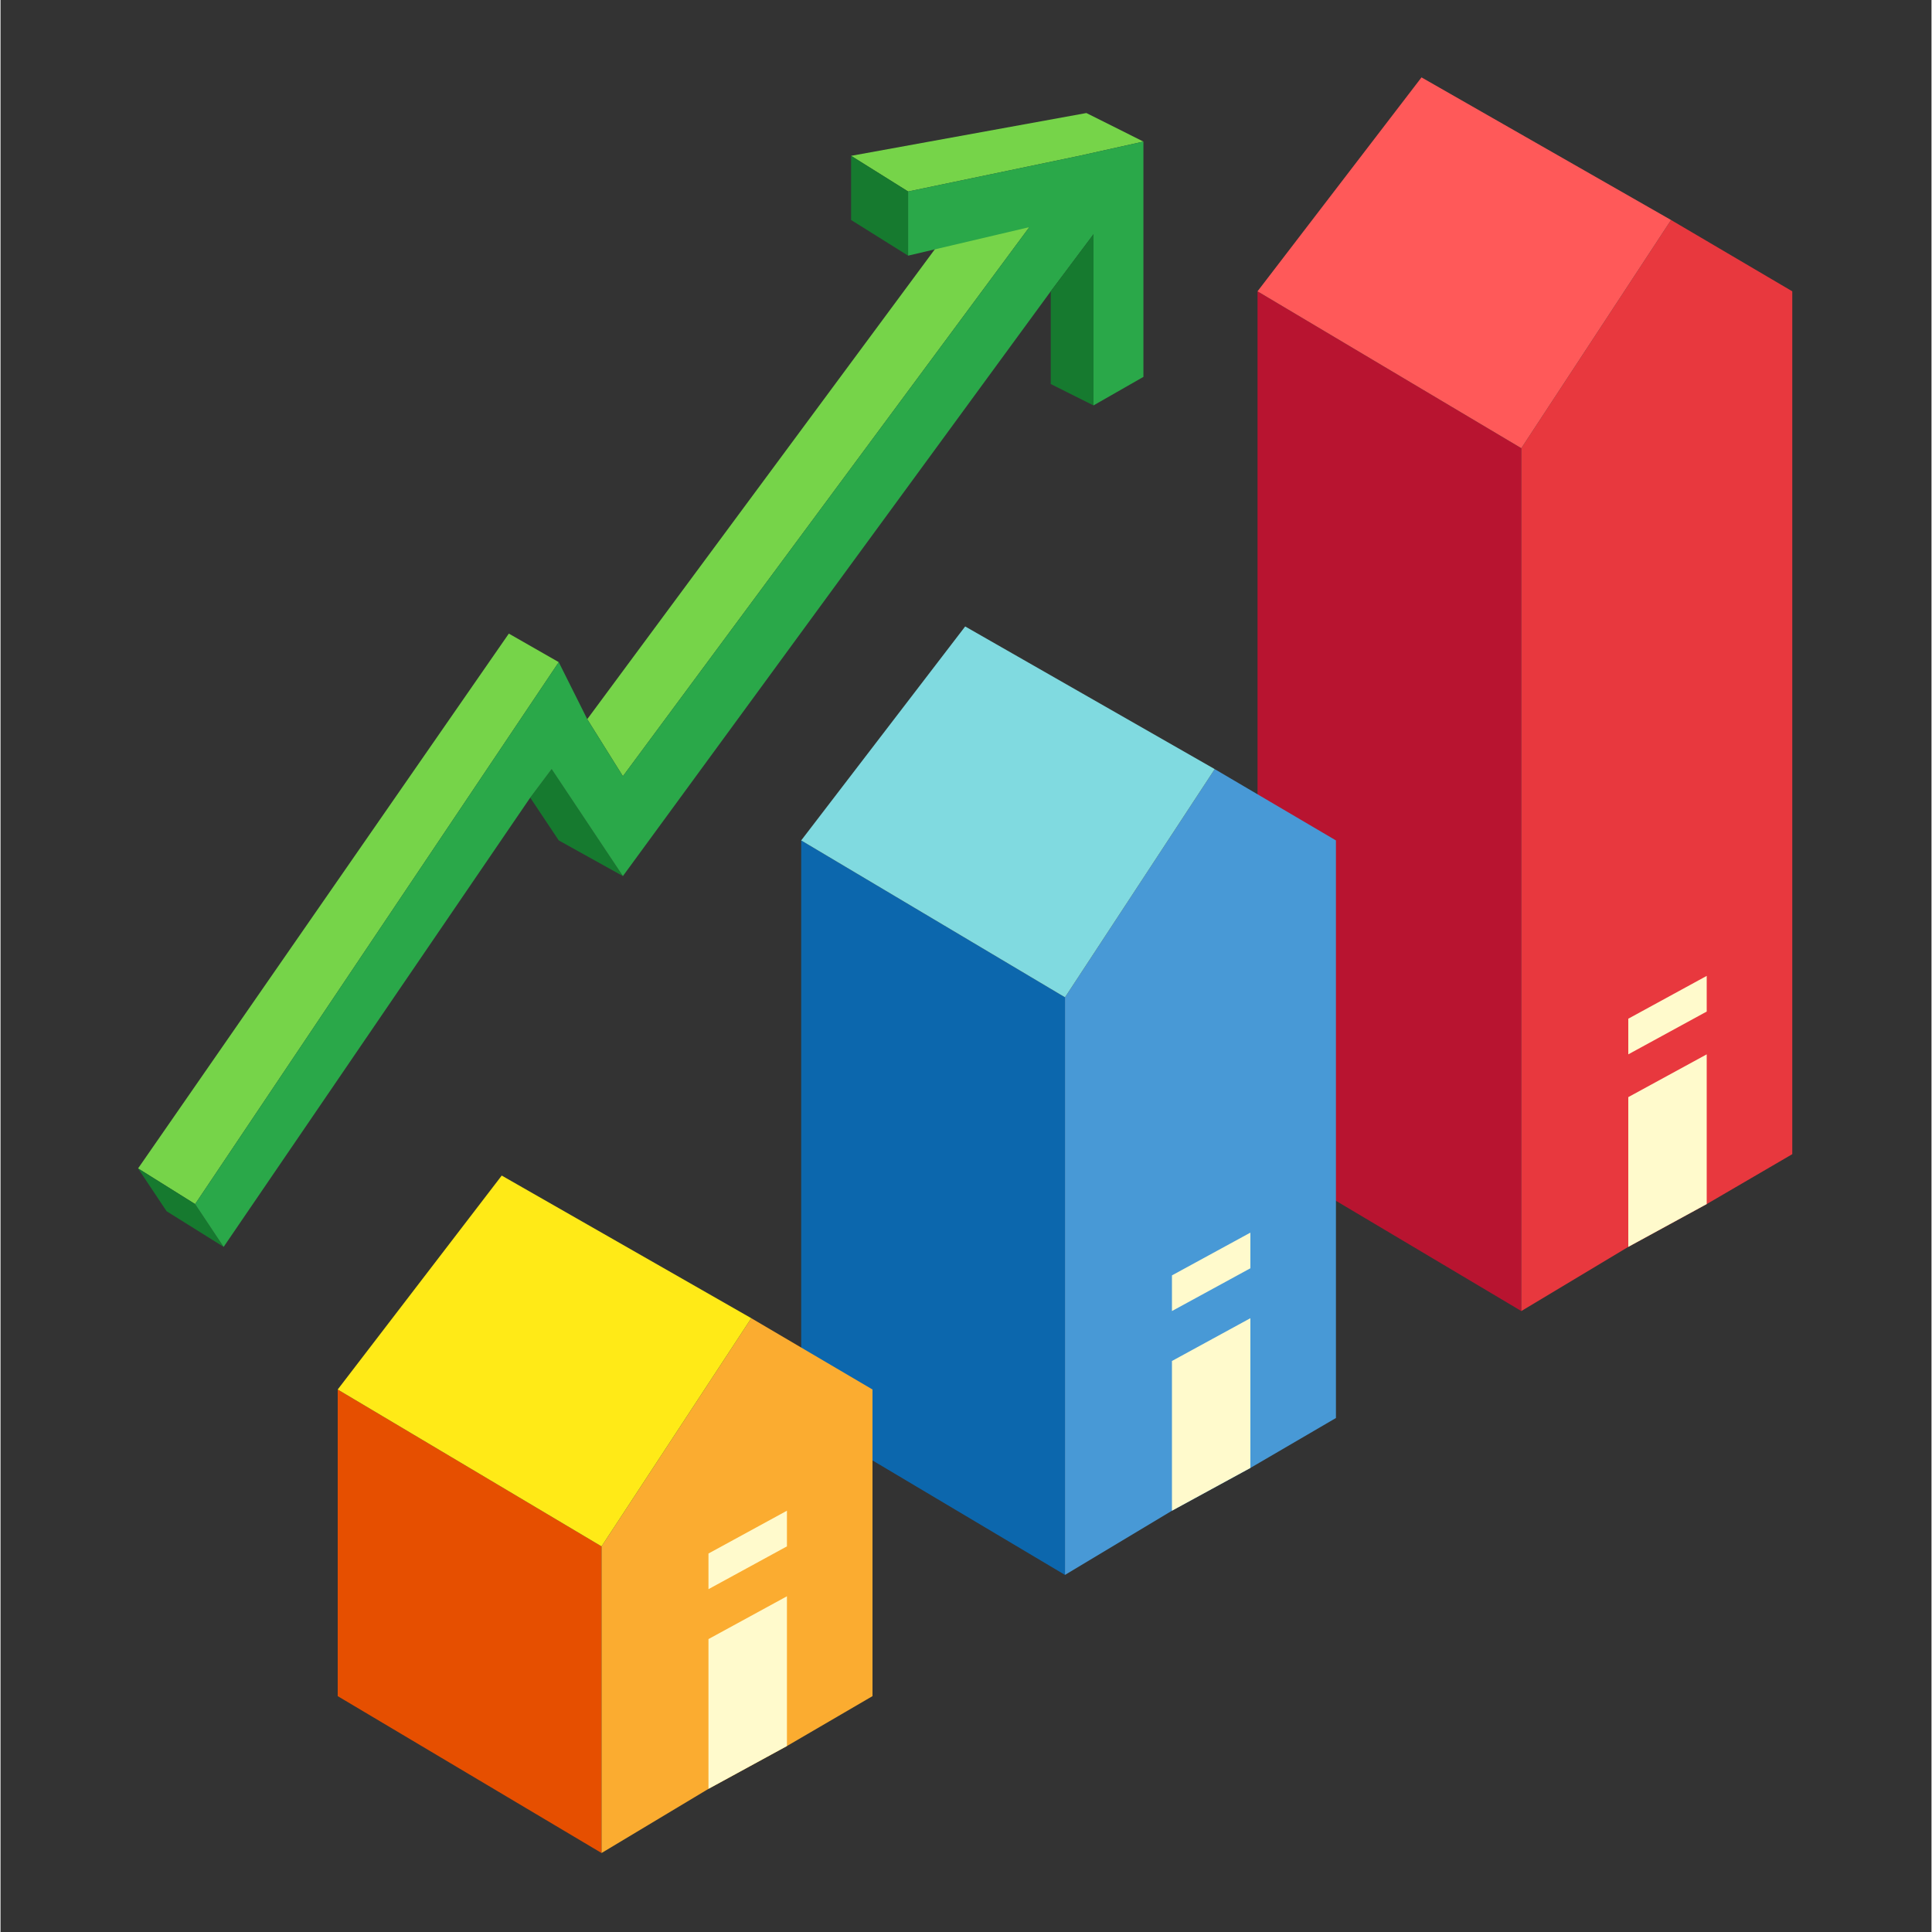
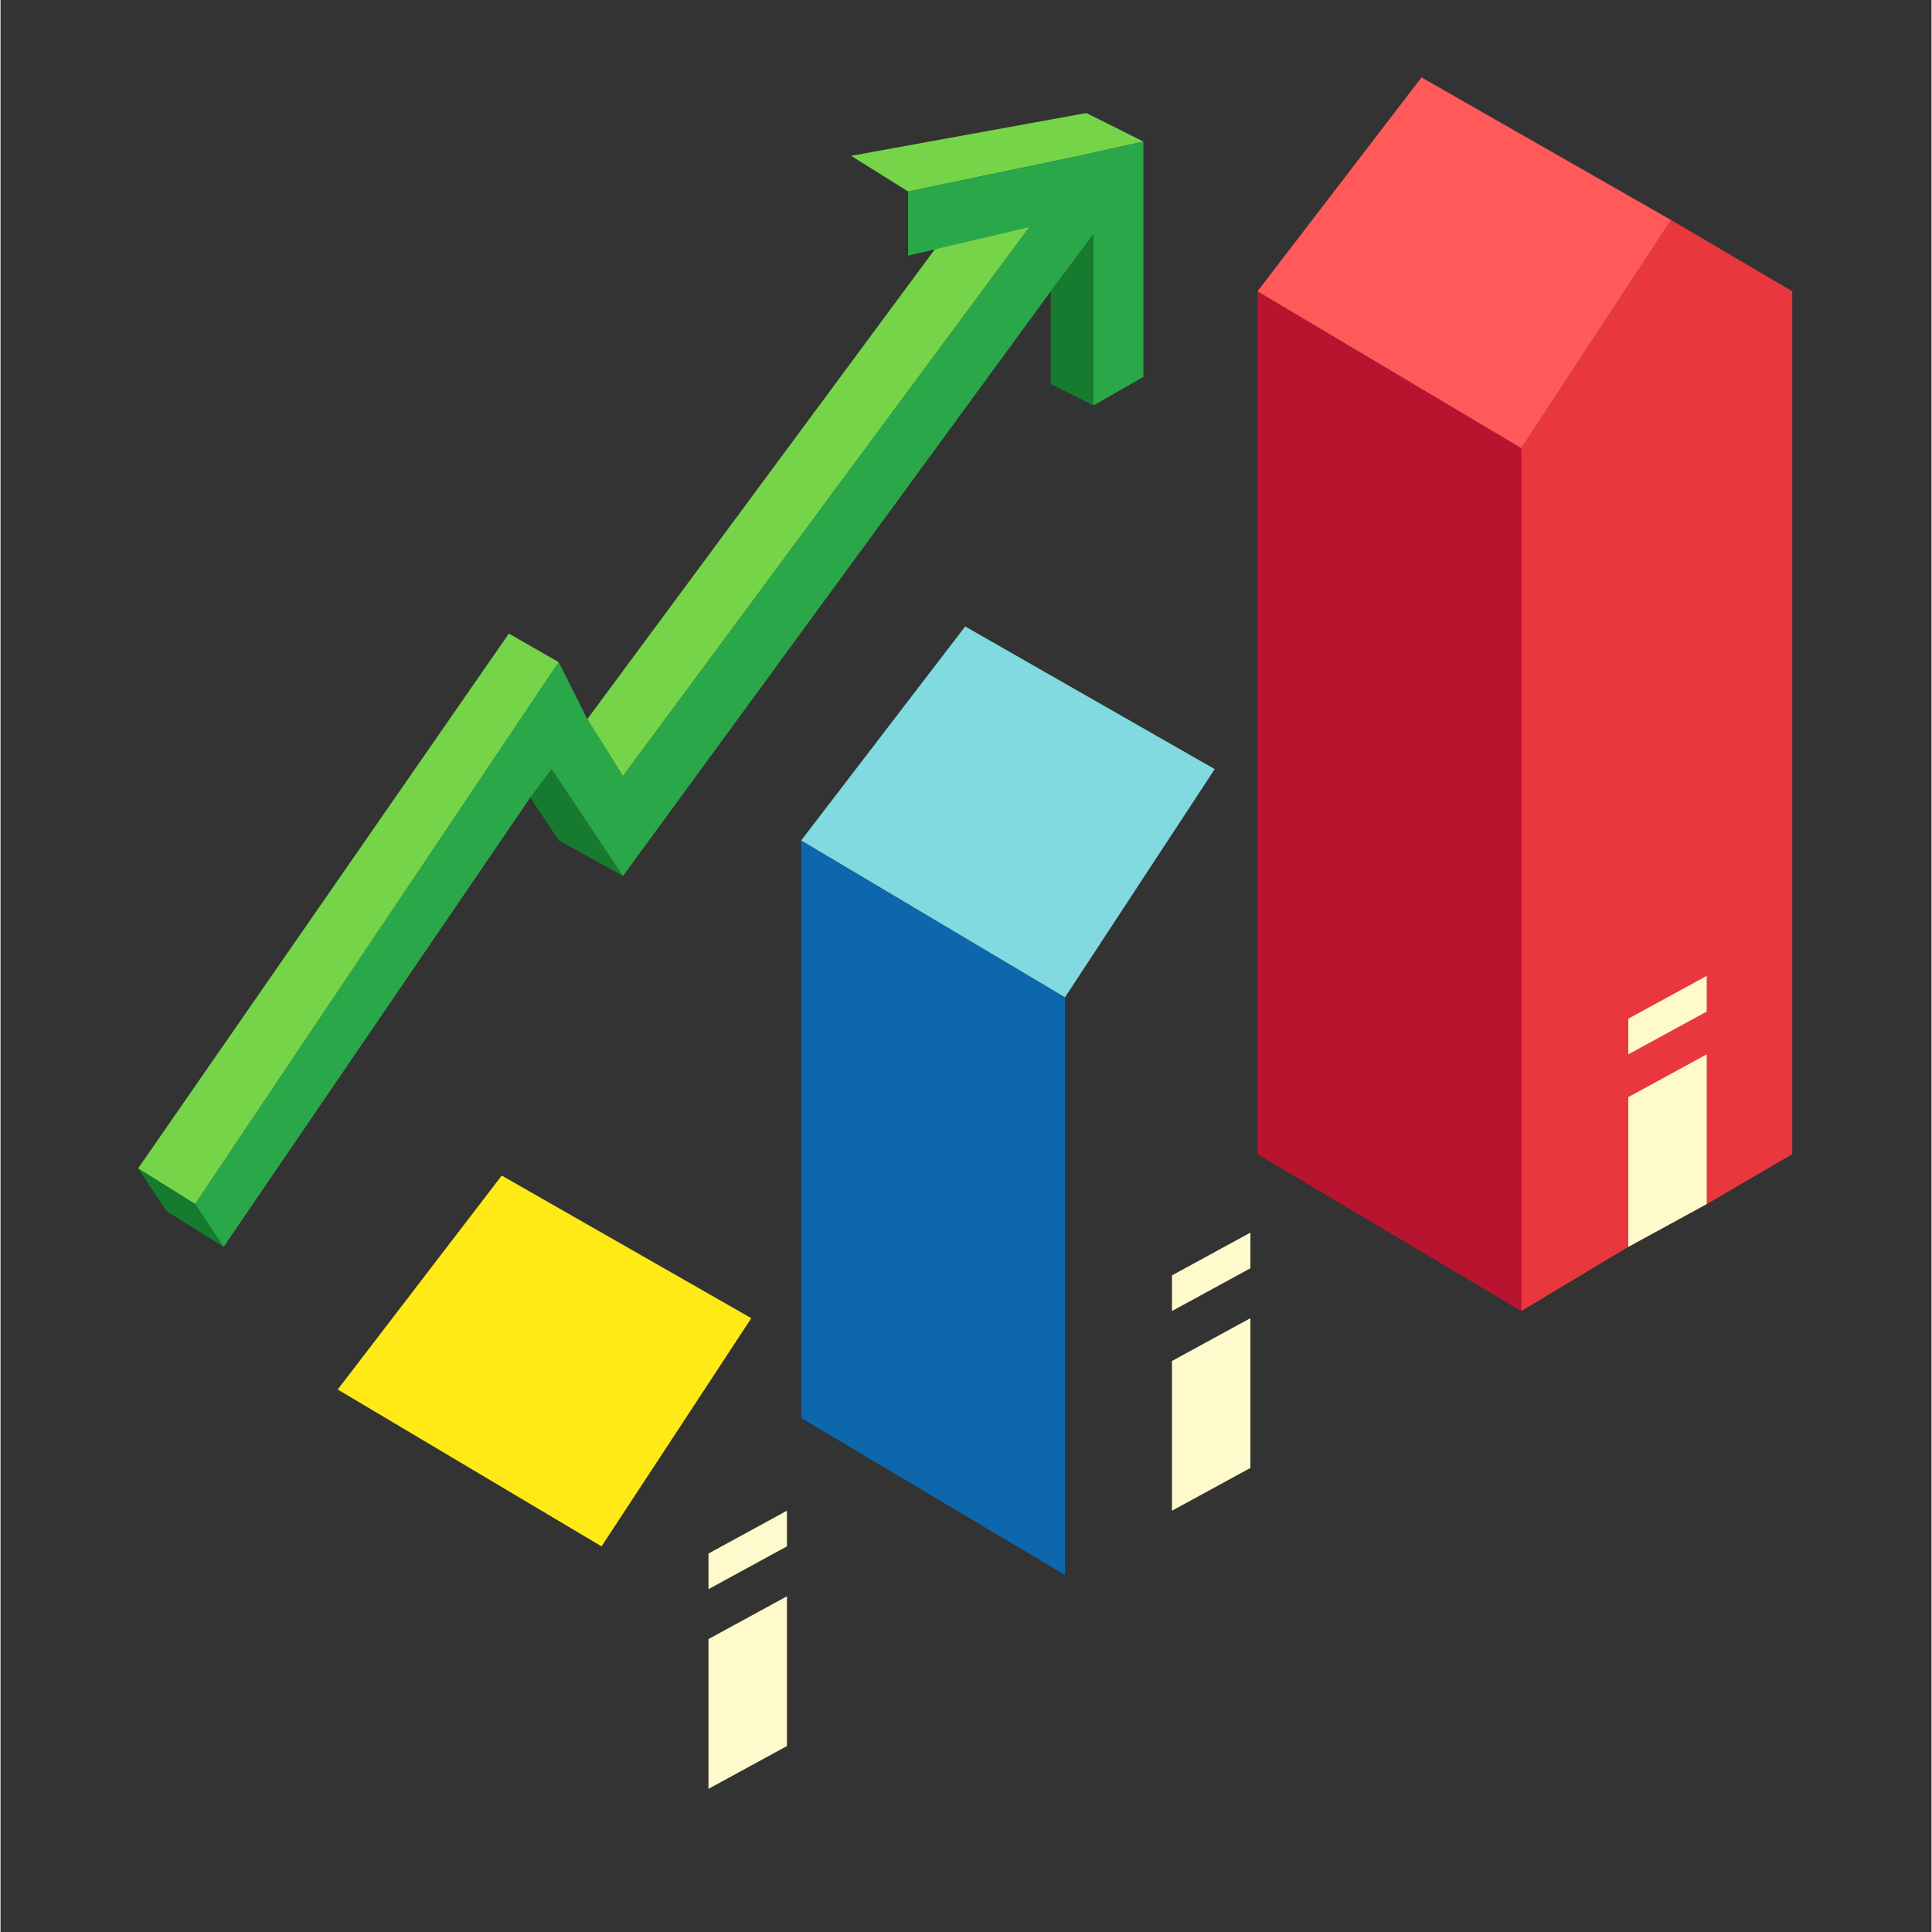
<svg xmlns="http://www.w3.org/2000/svg" width="300" zoomAndPan="magnify" viewBox="0 0 224.88 225" height="300" preserveAspectRatio="xMidYMid meet" version="1.0">
  <rect x="0" y="0" width="224.88" height="225" fill="#333333" stroke="none" />
  <defs>
    <clipPath id="0f82adf7a2">
      <path d="M 177 25 L 208.668 25 L 208.668 153 L 177 153 Z M 177 25 " clip-rule="nonzero" />
    </clipPath>
    <clipPath id="a777485f7d">
      <path d="M 39 161 L 70 161 L 70 215.852 L 39 215.852 Z M 39 161 " clip-rule="nonzero" />
    </clipPath>
    <clipPath id="2f2140b59c">
-       <path d="M 69 153 L 102 153 L 102 215.852 L 69 215.852 Z M 69 153 " clip-rule="nonzero" />
-     </clipPath>
+       </clipPath>
    <clipPath id="6ae820277a">
      <path d="M 16.02 73 L 66 73 L 66 141 L 16.02 141 Z M 16.02 73 " clip-rule="nonzero" />
    </clipPath>
    <clipPath id="bf0f29bb6b">
      <path d="M 16.02 136 L 26 136 L 26 146 L 16.02 146 Z M 16.02 136 " clip-rule="nonzero" />
    </clipPath>
  </defs>
  <path fill="#b81430" d="M 146.391 134.414 L 177.113 152.684 L 177.113 52.195 L 146.391 33.926 Z M 146.391 134.414 " fill-opacity="1" fill-rule="nonzero" />
  <g clip-path="url(#0f82adf7a2)">
    <path fill="#e8383e" d="M 194.551 25.621 L 177.113 52.195 L 177.113 152.684 L 189.57 145.211 L 198.703 140.227 L 208.668 134.414 L 208.668 33.926 Z M 194.551 25.621 " fill-opacity="1" fill-rule="nonzero" />
  </g>
  <path fill="#ff5959" d="M 177.113 52.195 L 146.391 33.926 L 165.488 9.012 L 194.551 25.621 Z M 177.113 52.195 " fill-opacity="1" fill-rule="nonzero" />
  <path fill="#fffacc" d="M 189.57 145.211 L 189.57 127.77 L 198.703 122.789 L 198.703 140.227 Z M 189.57 145.211 " fill-opacity="1" fill-rule="nonzero" />
  <path fill="#0c67ad" d="M 93.246 165.141 L 123.969 183.414 L 123.969 116.145 L 93.246 97.875 Z M 93.246 165.141 " fill-opacity="1" fill-rule="nonzero" />
-   <path fill="#4899d6" d="M 141.406 89.57 L 123.969 116.145 L 123.969 183.414 L 136.426 175.938 L 145.559 170.957 L 155.523 165.141 L 155.523 97.875 Z M 141.406 89.57 " fill-opacity="1" fill-rule="nonzero" />
  <path fill="#80dae0" d="M 123.969 116.145 L 93.246 97.875 L 112.344 72.957 L 141.406 89.57 Z M 123.969 116.145 " fill-opacity="1" fill-rule="nonzero" />
  <path fill="#fffacc" d="M 136.426 175.938 L 136.426 158.5 L 145.559 153.516 L 145.559 170.957 Z M 136.426 175.938 " fill-opacity="1" fill-rule="nonzero" />
  <g clip-path="url(#a777485f7d)">
-     <path fill="#e64f00" d="M 39.27 197.531 L 69.996 215.801 L 69.996 180.09 L 39.27 161.82 Z M 39.27 197.531 " fill-opacity="1" fill-rule="nonzero" />
-   </g>
+     </g>
  <g clip-path="url(#2f2140b59c)">
    <path fill="#fbac30" d="M 87.434 153.516 L 69.996 180.09 L 69.996 215.801 L 82.449 208.328 L 91.586 203.344 L 101.551 197.531 L 101.551 161.82 Z M 87.434 153.516 " fill-opacity="1" fill-rule="nonzero" />
  </g>
  <path fill="#ffea17" d="M 69.996 180.09 L 39.27 161.82 L 58.371 136.906 L 87.434 153.516 Z M 69.996 180.09 " fill-opacity="1" fill-rule="nonzero" />
  <path fill="#fffacc" d="M 82.449 208.328 L 82.449 190.887 L 91.586 185.902 L 91.586 203.344 Z M 82.449 208.328 " fill-opacity="1" fill-rule="nonzero" />
  <g clip-path="url(#6ae820277a)">
    <path fill="#76d449" d="M 22.664 140.227 L 16.02 136.074 L 59.199 73.789 L 65.012 77.113 Z M 22.664 140.227 " fill-opacity="1" fill-rule="nonzero" />
  </g>
  <path fill="#76d449" d="M 68.332 83.754 L 113.176 23.129 L 119.816 26.453 L 72.484 90.398 Z M 68.332 83.754 " fill-opacity="1" fill-rule="nonzero" />
  <g clip-path="url(#bf0f29bb6b)">
    <path fill="#167a2f" d="M 16.02 136.074 L 19.34 141.059 L 25.984 145.211 L 22.664 140.227 Z M 16.02 136.074 " fill-opacity="1" fill-rule="nonzero" />
  </g>
  <path fill="#167a2f" d="M 72.484 102.027 L 64.184 89.57 L 61.691 92.891 L 65.012 97.875 Z M 72.484 102.027 " fill-opacity="1" fill-rule="nonzero" />
  <path fill="#76d449" d="M 126.461 13.164 L 99.059 18.148 L 105.699 22.301 L 125.629 18.148 L 133.102 16.488 Z M 126.461 13.164 " fill-opacity="1" fill-rule="nonzero" />
-   <path fill="#167a2f" d="M 105.699 29.773 L 99.059 25.621 L 99.059 18.148 L 105.699 22.301 Z M 105.699 29.773 " fill-opacity="1" fill-rule="nonzero" />
  <path fill="#2aa849" d="M 125.629 18.148 L 105.699 22.301 L 105.699 29.773 L 119.816 26.453 L 72.484 90.398 L 68.332 83.754 L 65.012 77.113 L 22.664 140.227 L 25.984 145.211 L 61.691 92.891 L 64.184 89.57 L 72.484 102.027 L 122.309 33.926 L 127.289 27.281 L 127.289 47.215 L 133.102 43.891 L 133.102 16.488 Z M 125.629 18.148 " fill-opacity="1" fill-rule="nonzero" />
  <path fill="#167a2f" d="M 127.289 47.215 L 122.309 44.723 L 122.309 33.926 L 127.289 27.281 Z M 127.289 47.215 " fill-opacity="1" fill-rule="nonzero" />
  <path fill="#fffacc" d="M 82.449 185.074 L 91.586 180.09 L 91.586 175.938 L 82.449 180.922 Z M 82.449 185.074 " fill-opacity="1" fill-rule="nonzero" />
  <path fill="#fffacc" d="M 136.426 152.684 L 145.559 147.703 L 145.559 143.551 L 136.426 148.531 Z M 136.426 152.684 " fill-opacity="1" fill-rule="nonzero" />
  <path fill="#fffacc" d="M 189.57 122.789 L 198.703 117.805 L 198.703 113.652 L 189.57 118.637 Z M 189.57 122.789 " fill-opacity="1" fill-rule="nonzero" />
</svg>